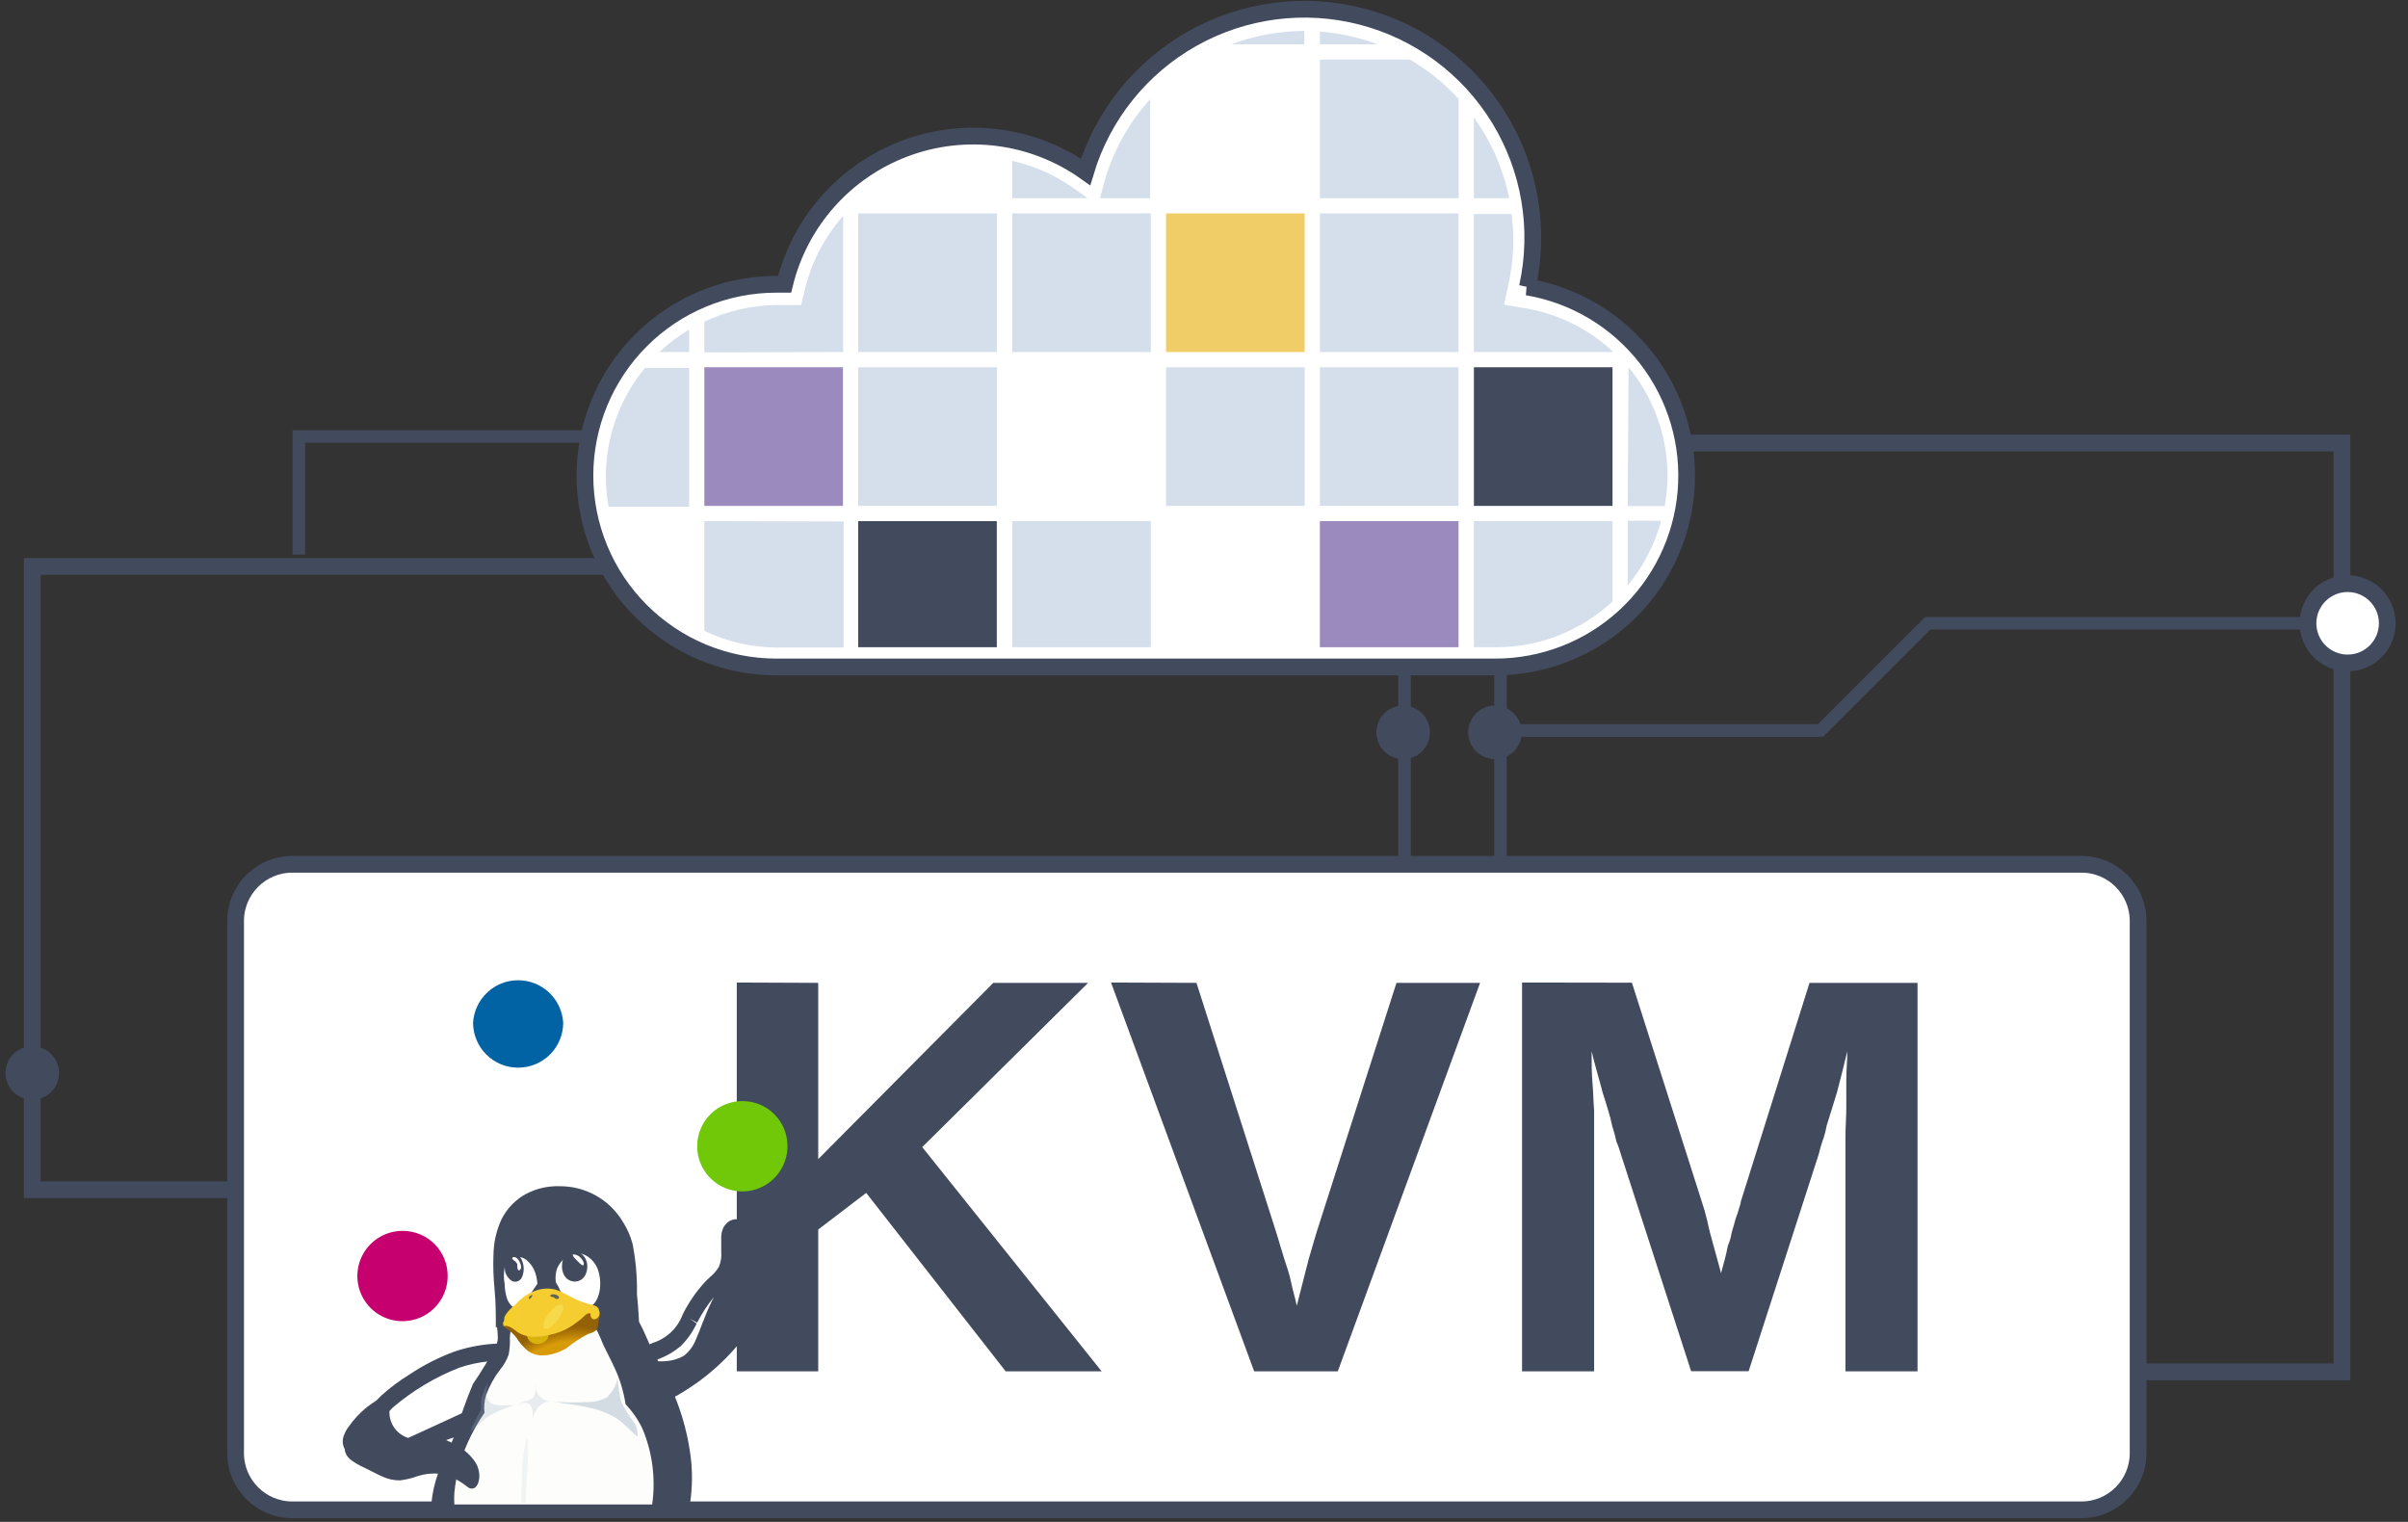
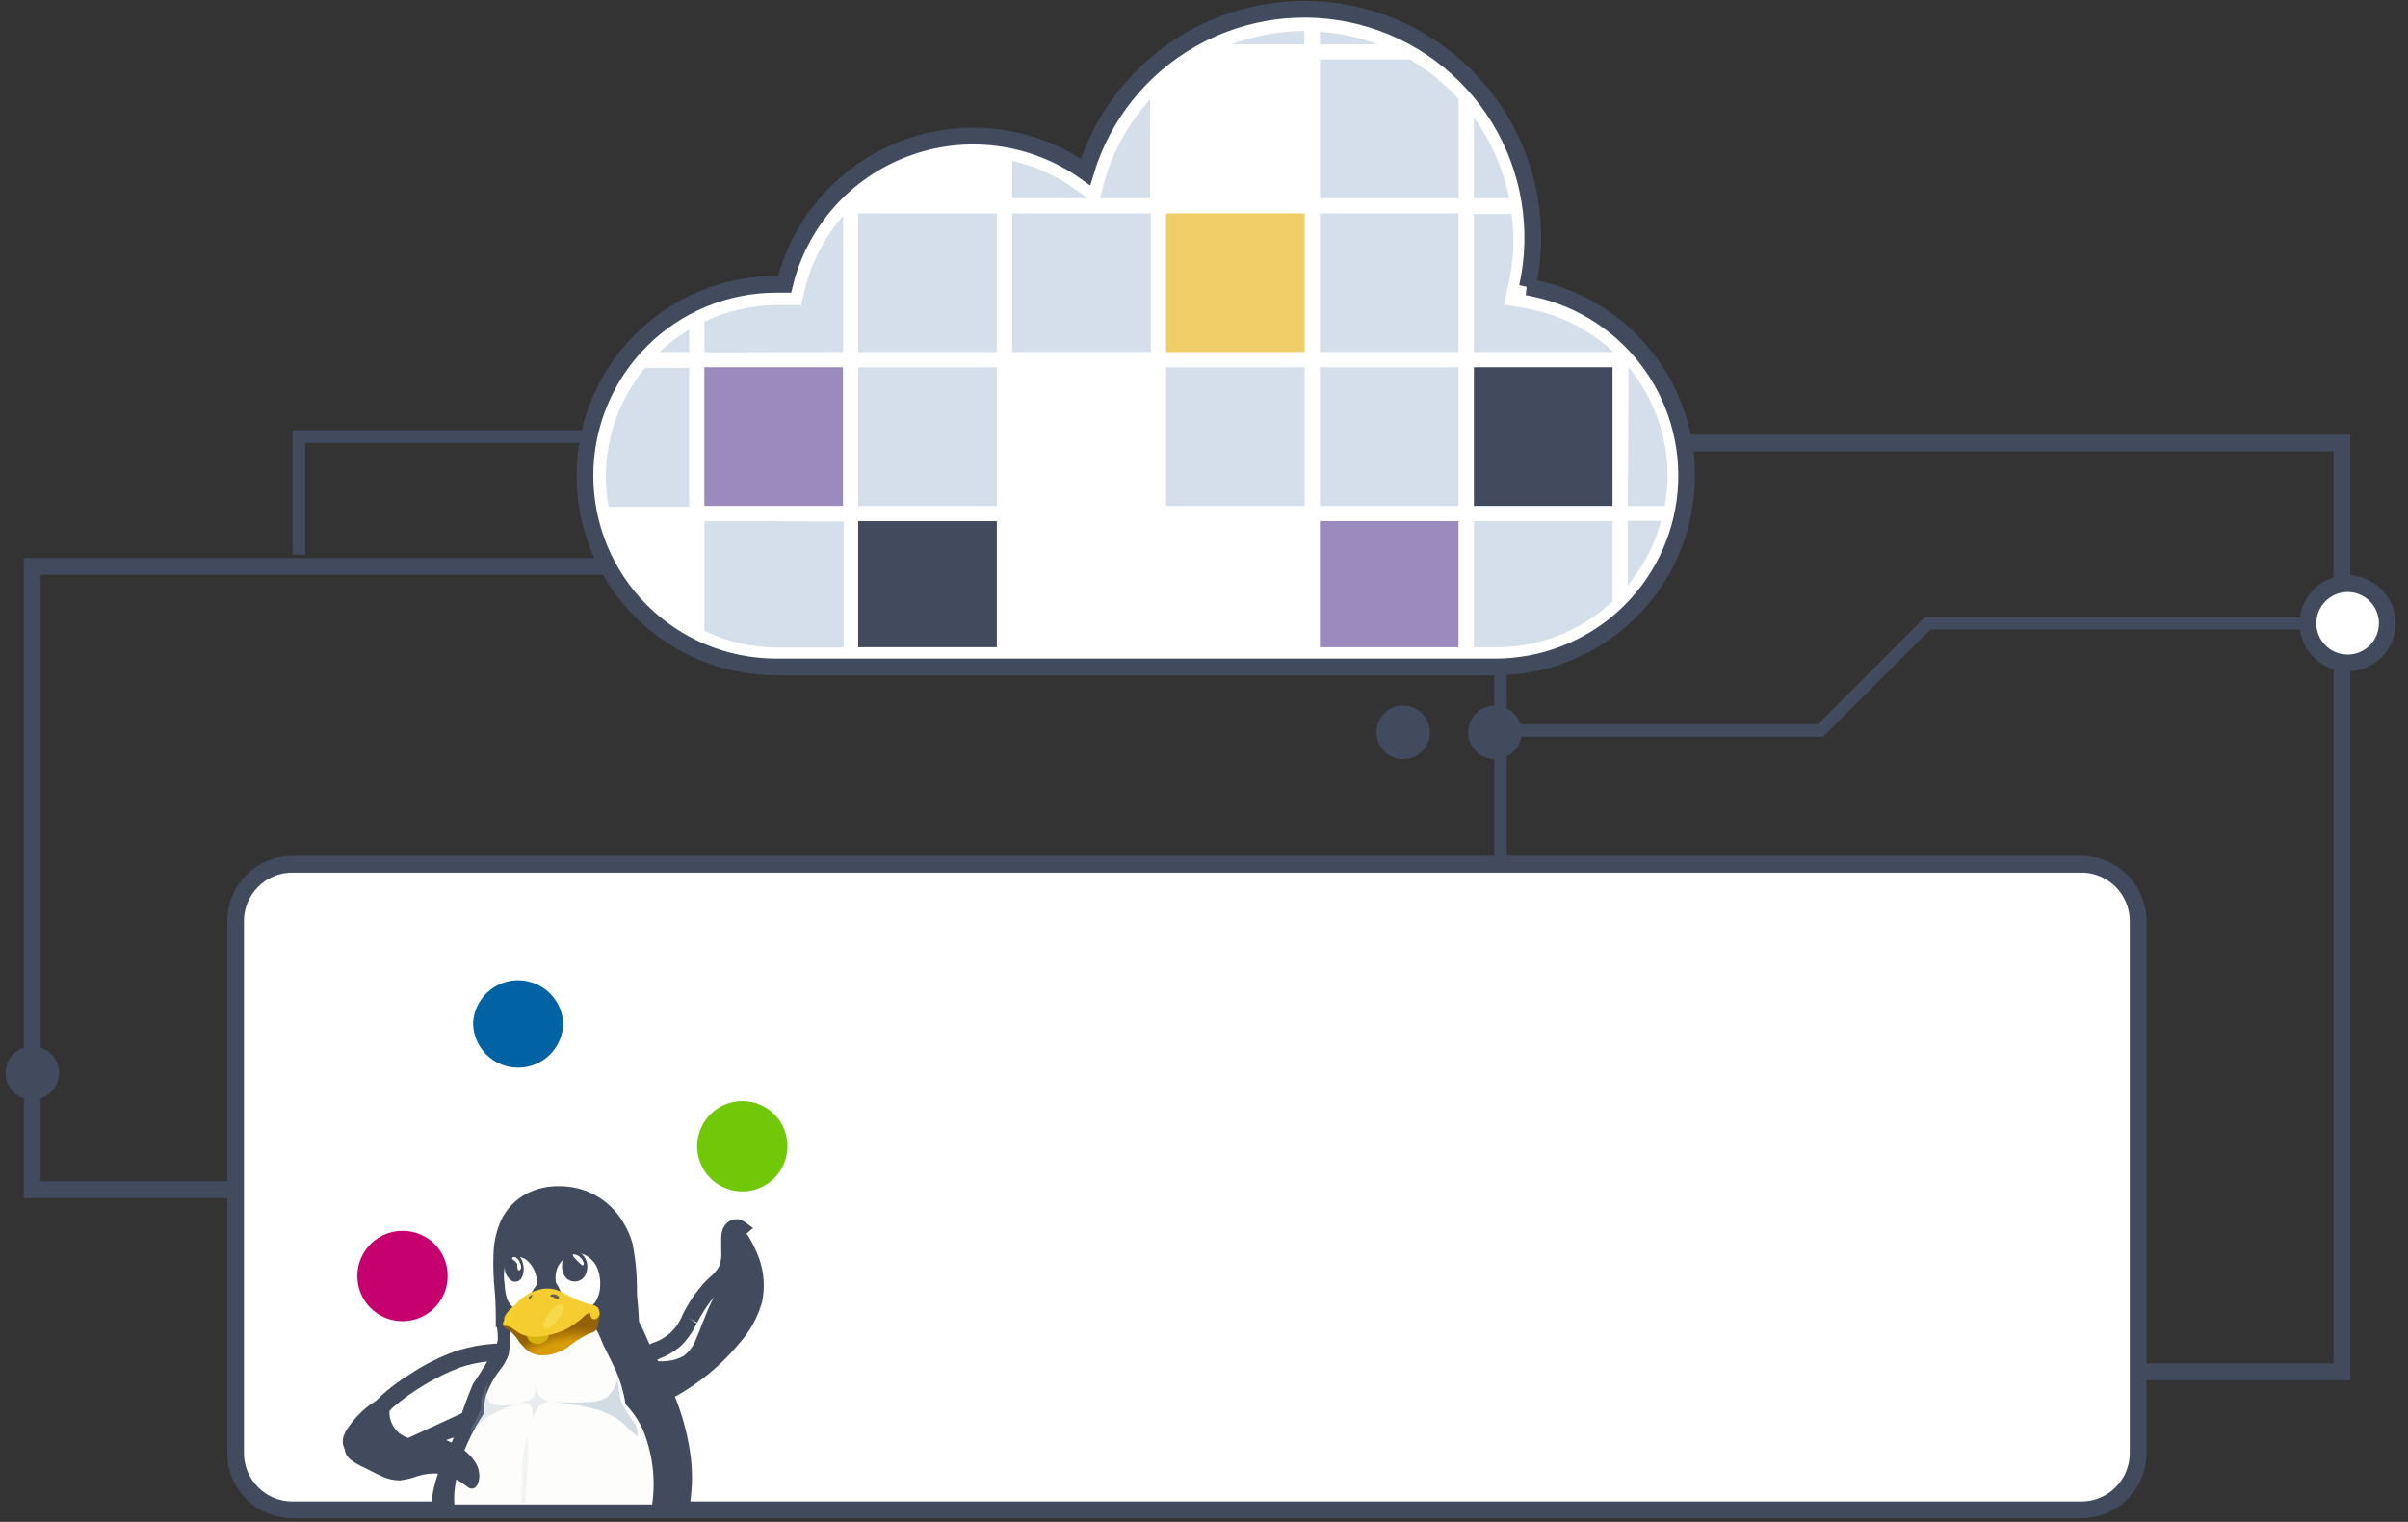
<svg xmlns="http://www.w3.org/2000/svg" width="144" height="91" viewBox="0 0 144 91" fill="none">
  <rect x="0" y="0" width="144" height="91" fill="#333333" stroke="none" />
  <path d="M89.73 43.68H108.87L115.28 37.27H138.29" stroke="#424B5E" stroke-width="0.75" stroke-miterlimit="10" />
  <path d="M89.73 26.04V51.86" stroke="#424B5E" stroke-width="0.75" stroke-miterlimit="10" />
-   <path d="M83.99 27V54.73" stroke="#424B5E" stroke-width="0.75" stroke-miterlimit="10" />
  <path d="M85.51 43.79C85.51 44.107 85.416 44.416 85.24 44.679C85.065 44.942 84.815 45.148 84.522 45.269C84.23 45.39 83.908 45.421 83.598 45.36C83.287 45.298 83.002 45.145 82.779 44.922C82.555 44.698 82.403 44.413 82.341 44.102C82.279 43.792 82.311 43.47 82.432 43.178C82.553 42.886 82.758 42.636 83.021 42.46C83.284 42.284 83.594 42.19 83.91 42.19C84.334 42.19 84.741 42.359 85.041 42.659C85.341 42.959 85.51 43.366 85.51 43.79Z" fill="#424B5E" />
  <path d="M91 43.79C91 44.107 90.906 44.416 90.73 44.679C90.555 44.942 90.305 45.148 90.012 45.269C89.72 45.39 89.398 45.421 89.088 45.36C88.778 45.298 88.492 45.145 88.269 44.922C88.045 44.698 87.892 44.413 87.831 44.102C87.769 43.792 87.801 43.47 87.922 43.178C88.043 42.886 88.248 42.636 88.511 42.46C88.774 42.284 89.084 42.19 89.4 42.19C89.824 42.19 90.231 42.359 90.531 42.659C90.832 42.959 91 43.366 91 43.79Z" fill="#424B5E" />
  <path d="M100.56 26.49H140.05V82.03H118.28" stroke="#424B5E" stroke-miterlimit="10" />
  <path d="M140.39 39.64C141.699 39.64 142.76 38.579 142.76 37.27C142.76 35.961 141.699 34.9 140.39 34.9C139.081 34.9 138.02 35.961 138.02 37.27C138.02 38.579 139.081 39.64 140.39 39.64Z" fill="white" stroke="#424B5E" stroke-miterlimit="10" />
  <path d="M20.34 71.14H1.93V33.87H42.12" stroke="#424B5E" stroke-miterlimit="10" />
  <path d="M17.87 33.16V26.1H74.11" stroke="#424B5E" stroke-width="0.75" stroke-miterlimit="10" />
  <path d="M3.53 64.16C3.53 64.477 3.436 64.786 3.26 65.049C3.085 65.312 2.835 65.517 2.542 65.638C2.25 65.76 1.928 65.791 1.618 65.73C1.308 65.668 1.023 65.515 0.799 65.291C0.575 65.068 0.423 64.783 0.361 64.472C0.299 64.162 0.331 63.84 0.452 63.548C0.573 63.255 0.778 63.006 1.041 62.83C1.304 62.654 1.614 62.56 1.93 62.56C2.354 62.56 2.761 62.729 3.062 63.029C3.362 63.329 3.53 63.736 3.53 64.16Z" fill="#424B5E" />
  <path d="M91.34 17.16C92.103 13.709 91.498 10.096 89.653 7.081C87.808 4.066 84.865 1.883 81.444 0.993C78.024 0.102 74.391 0.572 71.309 2.304C68.228 4.036 65.937 6.895 64.92 10.28C63.374 9.183 61.584 8.481 59.705 8.236C57.826 7.99 55.915 8.208 54.139 8.871C52.364 9.534 50.778 10.621 49.519 12.038C48.261 13.455 47.368 15.159 46.92 17H46.42C43.386 17 40.476 18.205 38.331 20.351C36.185 22.496 34.98 25.406 34.98 28.44C34.98 31.474 36.185 34.384 38.331 36.529C40.476 38.675 43.386 39.88 46.42 39.88H89.42C92.289 39.881 95.053 38.804 97.165 36.863C99.277 34.921 100.583 32.257 100.823 29.399C101.063 26.54 100.221 23.695 98.463 21.428C96.704 19.162 94.159 17.638 91.33 17.16H91.34Z" fill="white" stroke="#424B5E" stroke-miterlimit="10" />
  <path d="M68.82 12.76H60.53V21.05H68.82V12.76Z" fill="#D4DFEB" />
  <path d="M78.02 12.76H69.73V21.05H78.02V12.76Z" fill="#F1CD67" />
  <path d="M78.93 11.85H87.23V5.92C86.383 4.989 85.398 4.193 84.31 3.56H78.93V11.85Z" fill="#D4DFEB" />
  <path d="M90.25 11.85C89.9 10.111 89.181 8.467 88.14 7.03V11.85H90.25Z" fill="#D4DFEB" />
  <path d="M50.41 21.96H42.12V30.25H50.41V21.96Z" fill="#9A8ABD" />
  <path d="M59.62 9.46C59.163 9.397 58.702 9.364 58.24 9.36C55.765 9.358 53.371 10.241 51.49 11.85H59.62V9.46Z" fill="white" />
  <path d="M59.61 12.76H51.32V21.05H59.61V12.76Z" fill="#D4DFEB" />
  <path d="M87.22 12.76H78.93V21.05H87.22V12.76Z" fill="#D4DFEB" />
  <path d="M65.78 11.85H68.78V5.93C67.551 7.291 66.636 8.906 66.1 10.66L65.78 11.85Z" fill="#D4DFEB" />
  <path d="M65.05 11.85L64.27 11.3C63.151 10.491 61.878 9.919 60.53 9.62V11.85H65.05Z" fill="#D4DFEB" />
  <path d="M59.61 21.96H51.32V30.25H59.61V21.96Z" fill="#D4DFEB" />
  <path d="M68.82 21.96H60.53V30.25H68.82V21.96Z" fill="white" />
  <path d="M87.22 21.96H78.93V30.25H87.22V21.96Z" fill="#D4DFEB" />
  <path d="M78.02 21.96H69.73V30.25H78.02V21.96Z" fill="#D4DFEB" />
  <path d="M96.43 21.96H88.14V30.25H96.43V21.96Z" fill="#424B5E" />
  <path d="M87.22 31.16H78.93V38.7H87.22V31.16Z" fill="#9A8ABD" />
-   <path d="M68.82 31.16H60.53V38.7H68.82V31.16Z" fill="#D4DFEB" />
  <path d="M88.14 31.16V38.7H89.49C92.067 38.701 94.549 37.721 96.43 35.96V31.16H88.14Z" fill="#D4DFEB" />
  <path d="M78.02 31.16H69.73V38.7H78.02V31.16Z" fill="white" />
  <path d="M97.34 35C98.275 33.871 98.957 32.555 99.34 31.14H97.34V35Z" fill="#D4DFEB" />
  <path d="M88.14 21.05H96.43V21C94.975 19.652 93.157 18.759 91.2 18.43L89.94 18.22L90.21 16.98C90.401 16.113 90.498 15.228 90.5 14.34C90.494 13.825 90.457 13.311 90.39 12.8H88.14V21.05Z" fill="#D4DFEB" />
  <path d="M97.34 30.26H99.55C99.658 29.669 99.715 29.071 99.72 28.47C99.722 26.096 98.898 23.794 97.39 21.96L97.34 30.26Z" fill="#D4DFEB" />
  <path d="M78 1.85C76.507 1.854 75.027 2.125 73.63 2.65H78V1.85Z" fill="#D4DFEB" />
  <path d="M41.21 19.7C40.571 20.087 39.974 20.539 39.43 21.05H41.21V19.7Z" fill="#D4DFEB" />
  <path d="M78 11.85V3.56H71.72C71.005 3.977 70.335 4.466 69.72 5.02V11.85H78Z" fill="white" />
  <path d="M50.42 21.05V12.91C49.312 14.17 48.526 15.68 48.13 17.31L47.91 18.24H46.45C44.951 18.249 43.472 18.591 42.12 19.24V21.07L50.42 21.05Z" fill="#D4DFEB" />
  <path d="M82.39 2.65C81.279 2.233 80.114 1.977 78.93 1.89V2.65H82.39Z" fill="#D4DFEB" />
  <path d="M59.61 31.16H51.32V38.7H59.61V31.16Z" fill="#424B5E" />
  <path d="M42.12 31.16V37.72C43.472 38.37 44.951 38.711 46.45 38.72H50.45V31.18L42.12 31.16Z" fill="#D4DFEB" />
  <path d="M41.21 22H38.57C37.056 23.831 36.228 26.134 36.23 28.51C36.232 29.11 36.286 29.709 36.39 30.3H41.21V22Z" fill="#D4DFEB" />
-   <path d="M36.6 31.16C37.298 33.704 38.949 35.882 41.21 37.24V31.16H36.6Z" fill="white" />
  <path d="M124.47 51.68H17.48C15.608 51.68 14.09 53.198 14.09 55.07V86.89C14.09 88.762 15.608 90.28 17.48 90.28H124.47C126.342 90.28 127.86 88.762 127.86 86.89V55.07C127.86 53.198 126.342 51.68 124.47 51.68Z" fill="white" stroke="#424B5E" stroke-miterlimit="10" />
-   <path d="M44.06 58.75V82H48.93V73.52L51.8 71.33L60.14 82H65.88L55.15 68.59L65.07 58.77H59.4L48.93 69.31V58.77L44.06 58.75ZM66.44 58.75L75 82H80L88.51 58.77H83.51L78.73 73.69C78.58 74.21 78.43 74.69 78.27 75.26C78.11 75.83 78.02 76.26 77.91 76.66C77.8 77.06 77.66 77.66 77.55 78.08C77.45 77.61 77.3 77.13 77.2 76.63C77.1 76.13 76.94 75.73 76.78 75.21C76.62 74.69 76.48 74.21 76.32 73.69L71.55 58.77L66.44 58.75ZM91.02 58.75V82H95.33V66.4C95.28 65.82 95.28 65.26 95.23 64.74C95.18 64.22 95.18 63.49 95.18 62.86C95.38 63.72 95.64 64.55 95.84 65.33C95.95 65.66 96.05 66 96.15 66.33C96.257 66.658 96.343 66.992 96.41 67.33C96.512 67.632 96.595 67.939 96.66 68.25C96.763 68.491 96.849 68.738 96.92 68.99L101.13 81.99H104.57L108.77 68.99C108.826 68.74 108.896 68.493 108.98 68.25C109.092 67.952 109.175 67.644 109.23 67.33C109.34 66.99 109.44 66.66 109.54 66.33C109.64 66 109.75 65.64 109.85 65.33C110.06 64.55 110.26 63.72 110.47 62.86C110.47 63.41 110.41 63.97 110.41 64.56C110.41 65.15 110.41 65.56 110.41 66.19C110.41 66.82 110.36 67.36 110.36 67.92V82H114.67V58.77H108.21L104.1 71.85C104.1 72.01 104 72.2 103.95 72.41C103.9 72.62 103.79 72.83 103.74 73.06C103.69 73.29 103.59 73.53 103.54 73.78C103.499 74.021 103.428 74.256 103.33 74.48C103.23 75.01 103.08 75.56 102.92 76.13C102.77 75.55 102.61 74.99 102.46 74.45C102.31 73.91 102.2 73.51 102.1 73.02C102.001 72.594 101.881 72.174 101.74 71.76L97.59 58.76L91.02 58.75Z" fill="#424B5E" />
  <path d="M47.09 68.54C47.09 69.075 46.932 69.597 46.635 70.041C46.337 70.486 45.915 70.832 45.421 71.036C44.927 71.24 44.384 71.293 43.86 71.188C43.336 71.082 42.855 70.824 42.477 70.446C42.1 70.067 41.844 69.585 41.741 69.061C41.638 68.536 41.693 67.993 41.899 67.5C42.105 67.007 42.452 66.586 42.897 66.29C43.343 65.995 43.866 65.838 44.4 65.84C44.755 65.839 45.106 65.908 45.434 66.043C45.761 66.179 46.059 66.378 46.309 66.629C46.559 66.88 46.757 67.178 46.891 67.506C47.025 67.834 47.093 68.186 47.09 68.54Z" fill="#70C809" />
  <path d="M33.68 61.15C33.68 61.504 33.61 61.855 33.474 62.182C33.339 62.509 33.139 62.806 32.889 63.056C32.638 63.306 32.34 63.504 32.013 63.638C31.685 63.773 31.334 63.842 30.98 63.84C30.627 63.84 30.277 63.771 29.951 63.636C29.624 63.5 29.328 63.302 29.078 63.052C28.828 62.803 28.63 62.506 28.495 62.18C28.36 61.853 28.29 61.503 28.29 61.15C28.332 60.464 28.634 59.819 29.135 59.348C29.636 58.877 30.297 58.614 30.985 58.614C31.673 58.614 32.334 58.877 32.835 59.348C33.336 59.819 33.638 60.464 33.68 61.15Z" fill="#0163A4" />
  <path d="M26.77 76.3C26.77 76.835 26.611 77.357 26.314 77.801C26.017 78.246 25.595 78.592 25.101 78.796C24.607 79 24.064 79.052 23.54 78.948C23.016 78.843 22.535 78.584 22.157 78.206C21.78 77.827 21.524 77.345 21.421 76.821C21.318 76.296 21.373 75.753 21.579 75.26C21.784 74.767 22.132 74.346 22.577 74.05C23.023 73.755 23.546 73.598 24.08 73.6C24.435 73.599 24.786 73.668 25.113 73.803C25.441 73.939 25.739 74.138 25.989 74.389C26.239 74.64 26.437 74.938 26.571 75.266C26.705 75.594 26.773 75.946 26.77 76.3Z" fill="#C6006E" />
  <path d="M29.41 81.67C29.41 81.53 29.21 81.51 29.12 81.58C29.075 81.621 29.043 81.674 29.029 81.733C29.015 81.792 29.019 81.853 29.04 81.91C29.14 82.03 29.43 81.85 29.41 81.67Z" fill="#020204" />
  <path d="M33 76.56C32.837 76.55 32.673 76.55 32.51 76.56C31.851 76.614 31.235 76.909 30.78 77.39C30.446 77.822 30.217 78.325 30.11 78.86C30.007 79.393 29.867 79.917 29.69 80.43C29.262 81.232 28.792 82.009 28.28 82.76C27.891 83.683 27.557 84.628 27.28 85.59C26.96 86.45 26.5 87.26 26.19 88.12C25.99 88.682 25.859 89.267 25.8 89.86H41.27C41.418 88.866 41.418 87.855 41.27 86.86C41.066 85.447 40.651 84.072 40.04 82.78C39.73 82.11 39.39 81.45 39.04 80.78C38.69 80.11 38.56 79.66 38.26 79.13C37.975 78.594 37.575 78.126 37.09 77.76C36.722 77.513 36.322 77.318 35.9 77.18C35.406 77.008 34.901 76.864 34.39 76.75C33.913 76.628 33.423 76.561 32.93 76.55L33 76.56Z" fill="#424B5E" />
  <path d="M29.65 79.37C29.65 78.63 29.65 77.89 29.58 77.16C29.51 76.43 29.48 75.74 29.51 75.03C29.52 74.305 29.68 73.59 29.98 72.93C30.301 72.275 30.818 71.737 31.46 71.39C32.075 71.066 32.765 70.907 33.46 70.93C34.217 70.923 34.962 71.113 35.623 71.481C36.284 71.849 36.838 72.383 37.23 73.03C37.5 73.446 37.703 73.901 37.83 74.38C38.022 75.368 38.109 76.374 38.09 77.38C38.19 78.337 38.24 79.298 38.24 80.26C38.237 80.467 38.193 80.671 38.11 80.86C38.017 81.043 37.871 81.193 37.69 81.29C37.51 81.389 37.314 81.454 37.11 81.48C36.71 81.54 36.3 81.48 35.9 81.54C35.31 81.6 34.75 81.81 34.17 81.9C33.472 81.965 32.769 81.965 32.07 81.9C31.79 81.9 31.5 81.9 31.22 81.85C30.942 81.815 30.672 81.734 30.42 81.61C30.267 81.527 30.128 81.419 30.01 81.29C29.896 81.161 29.813 81.007 29.77 80.84C29.73 80.582 29.73 80.319 29.77 80.06C29.773 79.823 29.757 79.585 29.72 79.35L29.65 79.37Z" fill="#424B5E" />
  <path d="M31.85 78.66H31.72C31.539 78.671 31.36 78.708 31.19 78.77C31.018 78.837 30.867 78.948 30.75 79.09C30.654 79.214 30.586 79.358 30.55 79.51C30.515 79.668 30.495 79.829 30.49 79.99C30.506 80.325 30.482 80.661 30.42 80.99C30.309 81.315 30.14 81.616 29.92 81.88C29.56 82.344 29.274 82.86 29.07 83.41C28.967 83.757 28.933 84.121 28.97 84.48C28.584 85.043 28.25 85.638 27.97 86.26C27.543 87.21 27.272 88.224 27.17 89.26C27.155 89.493 27.155 89.727 27.17 89.96H39C39.221 88.418 39.017 86.845 38.41 85.41C38.155 84.88 37.818 84.394 37.41 83.97C37.298 83.231 37.083 82.51 36.77 81.83C36.55 81.34 36.27 80.83 36.06 80.38C35.98 80.18 35.9 79.97 35.8 79.77C35.716 79.563 35.59 79.376 35.43 79.22C35.264 79.065 35.066 78.949 34.85 78.88C34.633 78.813 34.407 78.776 34.18 78.77C33.73 78.77 33.28 78.77 32.83 78.77C32.38 78.77 32.2 78.7 31.88 78.71L31.85 78.66Z" fill="#FDFDFB" />
  <path d="M30.9 75.15C30.732 75.163 30.573 75.234 30.45 75.35C30.327 75.47 30.235 75.618 30.18 75.78C30.116 76.111 30.116 76.45 30.18 76.78C30.184 77.086 30.235 77.39 30.33 77.68C30.388 77.825 30.473 77.957 30.58 78.07C30.687 78.18 30.822 78.26 30.97 78.3C31.111 78.34 31.26 78.34 31.4 78.3C31.536 78.257 31.659 78.181 31.76 78.08C31.907 77.929 32.013 77.743 32.07 77.54C32.124 77.338 32.147 77.129 32.14 76.92C32.141 76.656 32.101 76.392 32.02 76.14C31.943 75.888 31.806 75.658 31.62 75.47C31.536 75.375 31.434 75.297 31.32 75.24C31.206 75.183 31.078 75.156 30.95 75.16L30.9 75.15Z" fill="white" />
  <path d="M33.89 75.15C33.623 75.331 33.417 75.589 33.3 75.89C33.181 76.278 33.199 76.694 33.35 77.07C33.469 77.471 33.715 77.822 34.05 78.07C34.218 78.191 34.414 78.267 34.62 78.29C34.826 78.32 35.035 78.285 35.22 78.19C35.445 78.07 35.622 77.876 35.72 77.64C35.822 77.41 35.88 77.162 35.89 76.91C35.911 76.589 35.87 76.266 35.77 75.96C35.66 75.626 35.442 75.337 35.15 75.14C35.006 75.042 34.842 74.977 34.67 74.95C34.494 74.93 34.317 74.951 34.15 75.01C34.058 75.045 33.97 75.092 33.89 75.15Z" fill="white" />
  <path d="M31.7 77.38C31.87 77.19 31.98 76.96 32.14 76.77C32.218 76.671 32.313 76.587 32.42 76.52C32.532 76.456 32.661 76.424 32.79 76.43C32.931 76.444 33.062 76.508 33.16 76.61C33.258 76.71 33.339 76.825 33.4 76.95C33.445 77.079 33.509 77.2 33.59 77.31C33.689 77.416 33.799 77.51 33.92 77.59C33.977 77.632 34.028 77.683 34.07 77.74C34.119 77.794 34.153 77.859 34.17 77.93C34.185 77.999 34.185 78.071 34.17 78.14C34.142 78.207 34.101 78.269 34.05 78.32C33.943 78.421 33.806 78.485 33.66 78.5C33.367 78.52 33.073 78.52 32.78 78.5C32.492 78.548 32.202 78.582 31.91 78.6C31.761 78.602 31.615 78.56 31.49 78.48C31.428 78.44 31.377 78.385 31.34 78.32C31.298 78.258 31.273 78.186 31.27 78.11C31.26 78.044 31.26 77.976 31.27 77.91C31.298 77.843 31.339 77.782 31.39 77.73C31.48 77.62 31.58 77.53 31.68 77.42L31.7 77.38Z" fill="#424B5E" />
  <path d="M34.27 74.79C34.169 74.798 34.073 74.832 33.99 74.89C33.904 74.938 33.832 75.007 33.78 75.09C33.667 75.259 33.608 75.457 33.61 75.66C33.6 75.809 33.62 75.959 33.67 76.1C33.718 76.242 33.801 76.368 33.91 76.47C34.032 76.563 34.178 76.618 34.33 76.63C34.486 76.637 34.639 76.595 34.77 76.51C34.871 76.437 34.953 76.341 35.01 76.23C35.063 76.124 35.097 76.008 35.11 75.89C35.146 75.675 35.111 75.454 35.01 75.26C34.911 75.067 34.743 74.918 34.54 74.84C34.455 74.804 34.363 74.787 34.27 74.79Z" fill="#424B5E" />
  <path d="M34.88 75.66C34.99 75.55 34.8 75.26 34.65 75.14C34.5 75.02 34.23 74.96 34.25 75.05C34.27 75.14 34.4 75.27 34.49 75.36C34.58 75.45 34.82 75.71 34.88 75.66Z" fill="white" />
  <path d="M30.22 75.45C30.17 75.66 30.17 75.88 30.22 76.09C30.269 76.224 30.344 76.346 30.44 76.45C30.504 76.518 30.578 76.576 30.66 76.62C30.751 76.649 30.849 76.649 30.94 76.62C31.021 76.593 31.094 76.544 31.15 76.48C31.201 76.411 31.238 76.333 31.26 76.25C31.34 76.003 31.34 75.737 31.26 75.49C31.213 75.311 31.111 75.15 30.97 75.03C30.907 74.966 30.828 74.921 30.74 74.9C30.655 74.875 30.565 74.875 30.48 74.9C30.392 74.946 30.322 75.02 30.28 75.11C30.235 75.198 30.205 75.293 30.19 75.39L30.22 75.45Z" fill="#424B5E" />
  <path d="M30.68 75.3C30.68 75.36 30.78 75.38 30.82 75.43C30.863 75.475 30.9 75.526 30.93 75.58C30.93 75.7 30.93 75.86 30.98 75.94C30.996 75.952 31.015 75.959 31.035 75.959C31.055 75.959 31.075 75.952 31.09 75.94C31.2 75.84 31.17 75.64 31.09 75.5C31.048 75.37 30.959 75.259 30.84 75.19C30.811 75.174 30.779 75.165 30.745 75.165C30.712 75.165 30.679 75.174 30.65 75.19C30.637 75.207 30.63 75.229 30.63 75.25C30.63 75.272 30.637 75.293 30.65 75.31L30.68 75.3Z" fill="white" />
  <path d="M30.1 79.2C30.092 79.226 30.092 79.254 30.1 79.28C30.125 79.321 30.16 79.355 30.2 79.38L30.32 79.46C30.538 79.608 30.73 79.791 30.89 80C31.076 80.299 31.309 80.566 31.58 80.79C31.786 80.929 32.023 81.015 32.27 81.04C32.56 81.062 32.852 81.028 33.13 80.94C33.389 80.865 33.638 80.757 33.87 80.62C34.271 80.295 34.703 80.01 35.16 79.77C35.266 79.743 35.37 79.706 35.47 79.66C35.575 79.615 35.662 79.538 35.72 79.44C35.751 79.336 35.771 79.229 35.78 79.12C35.78 79.01 35.83 78.9 35.85 78.79C35.885 78.68 35.885 78.561 35.85 78.45C35.811 78.361 35.739 78.29 35.65 78.25C35.565 78.212 35.473 78.188 35.38 78.18C35.189 78.185 34.998 78.205 34.81 78.24C34.56 78.24 34.3 78.24 34.05 78.24C33.8 78.24 33.43 78.32 33.11 78.33C32.79 78.34 32.4 78.33 32.04 78.33C31.887 78.315 31.733 78.315 31.58 78.33C31.423 78.355 31.273 78.413 31.14 78.5C31.023 78.592 30.913 78.692 30.81 78.8C30.753 78.853 30.689 78.896 30.62 78.93C30.547 78.945 30.473 78.945 30.4 78.93H30.28H30.22V78.99C30.189 79.038 30.163 79.088 30.14 79.14L30.1 79.2Z" fill="url(#paint0_radial_166_102885)" />
  <path d="M31.5 79.59C31.47 79.743 31.491 79.901 31.56 80.04C31.639 80.175 31.763 80.278 31.91 80.33C32.006 80.36 32.107 80.37 32.206 80.36C32.306 80.35 32.403 80.319 32.49 80.27C32.593 80.222 32.68 80.146 32.74 80.05C32.769 80.001 32.789 79.946 32.8 79.89C32.816 79.835 32.816 79.776 32.8 79.72C32.777 79.661 32.741 79.608 32.694 79.564C32.647 79.521 32.591 79.489 32.53 79.47C32.408 79.45 32.283 79.45 32.16 79.47C31.969 79.479 31.778 79.502 31.59 79.54" fill="#D9B30D" />
  <path d="M30.84 78C30.662 78.129 30.5 78.28 30.36 78.45C30.279 78.547 30.211 78.654 30.16 78.77C30.16 78.87 30.16 78.97 30.1 79.06C30.04 79.15 30.1 79.14 30.1 79.17V79.23V79.28C30.127 79.286 30.154 79.286 30.18 79.28H30.28C30.418 79.301 30.549 79.356 30.66 79.44L30.99 79.68C31.255 79.842 31.559 79.929 31.87 79.93C32.176 79.935 32.481 79.905 32.78 79.84C33.022 79.793 33.26 79.726 33.49 79.64C33.851 79.503 34.188 79.311 34.49 79.07C34.629 78.975 34.759 78.868 34.88 78.75L35.01 78.63C35.053 78.589 35.104 78.558 35.16 78.54C35.246 78.52 35.335 78.52 35.42 78.54H35.61H35.71C35.743 78.529 35.771 78.508 35.79 78.48C35.806 78.442 35.806 78.399 35.79 78.36C35.799 78.321 35.799 78.28 35.79 78.24C35.74 78.168 35.671 78.113 35.59 78.08C35.48 78.038 35.366 78.004 35.25 77.98C34.903 77.893 34.567 77.766 34.25 77.6L33.76 77.35C33.6 77.253 33.429 77.176 33.25 77.12C32.844 77.01 32.414 77.031 32.02 77.18C31.58 77.334 31.187 77.599 30.88 77.95L30.84 78Z" fill="url(#paint1_linear_166_102885)" />
  <path d="M33.66 78.07C33.635 78.044 33.605 78.023 33.57 78.01C33.538 78 33.503 78 33.47 78.01C33.401 78.026 33.336 78.057 33.28 78.1C33.116 78.209 32.971 78.344 32.85 78.5C32.676 78.696 32.555 78.934 32.5 79.19C32.495 79.233 32.495 79.277 32.5 79.32C32.51 79.365 32.531 79.406 32.56 79.44C32.593 79.448 32.627 79.448 32.66 79.44C32.696 79.45 32.734 79.45 32.77 79.44C32.844 79.419 32.909 79.377 32.96 79.32C33.288 79.06 33.538 78.714 33.68 78.32C33.685 78.28 33.685 78.24 33.68 78.2C33.691 78.161 33.691 78.12 33.68 78.08L33.66 78.07Z" fill="#F6DA4A" />
  <g opacity="0.8">
    <path d="M32.9 77.48C32.9 77.55 33.03 77.54 33.1 77.57C33.17 77.6 33.2 77.67 33.27 77.67C33.34 77.67 33.42 77.67 33.43 77.59C33.44 77.51 33.33 77.45 33.25 77.42C33.147 77.38 33.033 77.38 32.93 77.42C32.93 77.42 32.93 77.42 32.93 77.48H32.9Z" fill="#424B5E" />
  </g>
  <g opacity="0.8">
    <path d="M31.81 77.44C31.73 77.44 31.59 77.56 31.63 77.64C31.67 77.72 31.63 77.69 31.71 77.64C31.79 77.59 31.78 77.54 31.82 77.51C31.86 77.48 31.82 77.42 31.82 77.41L31.81 77.44Z" fill="#424B5E" />
  </g>
  <path d="M35.85 78.55C35.846 78.634 35.813 78.714 35.757 78.776C35.7 78.838 35.623 78.879 35.54 78.89C35.39 78.89 35.29 78.74 35.31 78.55C35.314 78.466 35.347 78.386 35.404 78.324C35.46 78.262 35.537 78.222 35.62 78.21C35.77 78.21 35.87 78.37 35.85 78.55Z" fill="url(#paint2_linear_166_102885)" />
  <path opacity="0.25" d="M29.16 83.62C29.26 83.76 29.1 84.26 31.35 83.94C31.35 83.94 30.96 83.94 30.57 84.08C30.022 84.242 29.503 84.489 29.03 84.81C28.657 85.126 28.3 85.459 27.96 85.81C27.96 85.81 28.56 84.72 28.71 84.39C28.86 84.06 28.71 84.07 28.8 83.59C28.892 83.256 29.03 82.936 29.21 82.64C29.21 82.64 28.97 83.32 29.16 83.64V83.62Z" fill="#99AEC2" />
  <path opacity="0.42" d="M36.39 83.49C36.01 83.735 35.562 83.854 35.11 83.83C34.55 83.89 33.05 83.83 33.05 83.83C33.286 83.841 33.52 83.871 33.75 83.92C34.426 83.996 35.094 84.123 35.75 84.3C36.13 84.424 36.496 84.588 36.84 84.79C37.32 85.09 37.68 85.57 38.13 85.9C38.144 85.634 38.089 85.369 37.97 85.13C37.65 84.716 37.372 84.27 37.14 83.8C37.034 83.326 36.964 82.845 36.93 82.36C36.878 82.778 36.679 83.164 36.37 83.45L36.39 83.49Z" fill="#99AEC2" />
  <path opacity="0.2" d="M32.08 82.81C32.08 82.95 32.08 83.09 32.02 83.22C32.006 83.288 31.986 83.355 31.96 83.42C31.942 83.487 31.903 83.546 31.85 83.59C31.804 83.629 31.754 83.663 31.7 83.69C31.484 83.785 31.255 83.849 31.02 83.88H31.3H31.48L31.64 83.95C31.691 83.991 31.732 84.042 31.76 84.1C31.816 84.216 31.846 84.342 31.85 84.47C31.865 84.633 31.865 84.797 31.85 84.96C31.86 84.852 31.881 84.745 31.91 84.64C31.978 84.453 32.08 84.28 32.21 84.13C32.263 84.069 32.324 84.016 32.39 83.97C32.487 83.9 32.598 83.85 32.714 83.823C32.831 83.795 32.952 83.791 33.07 83.81C32.824 83.823 32.582 83.745 32.39 83.59C32.262 83.498 32.163 83.371 32.106 83.223C32.049 83.076 32.037 82.915 32.07 82.76L32.08 82.81Z" fill="#99AEC2" />
  <path opacity="0.11" d="M31.5 86C31.382 86.447 31.299 86.901 31.25 87.36C31.19 88.01 31.25 88.65 31.18 89.31C31.18 89.48 31.18 89.67 31.18 89.85H31.43C31.43 89.16 31.51 88.47 31.55 87.79C31.585 87.194 31.585 86.596 31.55 86H31.5Z" fill="#99AEC2" />
  <path d="M45.39 75.23C45.218 74.772 45.003 74.33 44.75 73.91C44.75 73.91 44.67 73.82 44.64 73.77L45.03 73.43L44.53 73.06C44.444 72.995 44.345 72.949 44.24 72.923C44.136 72.897 44.027 72.893 43.92 72.91C43.765 72.934 43.62 72.999 43.5 73.1C43.404 73.186 43.323 73.288 43.26 73.4C43.18 73.576 43.136 73.767 43.13 73.96C43.13 74.19 43.13 74.41 43.13 74.64V74.85C43.158 75.157 43.11 75.466 42.99 75.75C42.848 75.987 42.665 76.197 42.45 76.37L42.2 76.61C41.645 77.206 41.18 77.88 40.82 78.61C40.67 79.01 40.431 79.37 40.121 79.663C39.811 79.956 39.438 80.174 39.03 80.3L38.9 80.36C38.57 80.51 38.25 80.66 37.9 80.83L37.37 81.1L37.73 81.58C37.804 81.682 37.891 81.773 37.99 81.85C38.007 82.021 38.044 82.189 38.1 82.35C38.208 82.695 38.378 83.016 38.6 83.3C38.721 83.435 38.863 83.549 39.02 83.64C39.183 83.723 39.363 83.766 39.545 83.766C39.727 83.766 39.907 83.723 40.07 83.64C40.244 83.576 40.412 83.496 40.57 83.4C41.01 83.14 41.44 82.86 41.85 82.56C42.711 81.922 43.493 81.184 44.18 80.36C44.827 79.647 45.302 78.795 45.57 77.87C45.757 76.991 45.695 76.076 45.39 75.23ZM39.27 81.32L39.4 81.26C39.877 81.078 40.319 80.818 40.71 80.49C41.103 80.099 41.425 79.642 41.66 79.14L41.25 78.85L41.69 79.09C41.967 78.546 42.303 78.033 42.69 77.56C42.475 77.975 42.284 78.403 42.12 78.84L42.02 79.08C41.9 79.41 41.77 79.73 41.62 80.08C41.471 80.476 41.215 80.822 40.88 81.08C40.553 81.259 40.192 81.365 39.82 81.39C39.627 81.406 39.433 81.406 39.24 81.39L39.27 81.32Z" fill="#424B5E" />
  <path d="M27.75 84.31C27.713 84.368 27.68 84.428 27.65 84.49L26.11 85.2L24.41 85.98C24.097 85.882 23.822 85.691 23.622 85.431C23.422 85.172 23.306 84.858 23.29 84.53C23.29 84.48 23.29 84.43 23.29 84.38L23.47 84.18C24.66 83.162 26.012 82.351 27.47 81.78C28.047 81.585 28.644 81.457 29.25 81.4C29.15 81.62 29.04 81.83 28.93 82.05C29.271 81.9 29.563 81.657 29.773 81.35C29.983 81.042 30.104 80.682 30.12 80.31L29.43 80.36C28.65 80.417 27.88 80.575 27.14 80.83C26.211 81.176 25.325 81.629 24.5 82.18C23.899 82.547 23.333 82.969 22.81 83.44L22.51 83.74C22.32 83.86 22.13 84 21.94 84.14C21.524 84.478 21.157 84.871 20.85 85.31C20.742 85.451 20.655 85.606 20.59 85.77C20.514 85.932 20.483 86.112 20.5 86.29C20.512 86.413 20.55 86.532 20.61 86.64C20.623 86.778 20.667 86.912 20.74 87.03C20.818 87.147 20.916 87.248 21.03 87.33C21.256 87.49 21.497 87.628 21.75 87.74C22.11 87.91 22.46 88.11 22.82 88.27C23.163 88.437 23.539 88.522 23.92 88.52C24.285 88.474 24.644 88.387 24.99 88.26C25.403 88.129 25.838 88.082 26.27 88.12C26.595 88.165 26.91 88.267 27.2 88.42C27.444 88.544 27.675 88.692 27.89 88.86C27.951 88.913 28.018 88.956 28.09 88.99C28.165 89.015 28.246 89.015 28.32 88.99C28.381 88.977 28.434 88.941 28.47 88.89C28.509 88.844 28.543 88.794 28.57 88.74C28.649 88.547 28.68 88.338 28.66 88.13C28.64 87.925 28.583 87.725 28.49 87.54C28.245 87.129 27.902 86.785 27.49 86.54C27.233 86.374 26.962 86.23 26.68 86.11C27.091 85.957 27.512 85.833 27.94 85.74L28.18 85.69C28.18 85.21 28.23 84.57 27.75 84.31Z" fill="#424B5E" />
  <defs>
    <radialGradient id="paint0_radial_166_102885" cx="0" cy="0" r="1" gradientUnits="userSpaceOnUse" gradientTransform="translate(33.473 82.948) rotate(-22.459) scale(4.809 3.379)">
      <stop stop-color="#D2940A" />
      <stop offset="0.75" stop-color="#D89C08" />
      <stop offset="0.87" stop-color="#B67E07" />
      <stop offset="1" stop-color="#946106" />
    </radialGradient>
    <linearGradient id="paint1_linear_166_102885" x1="22.402" y1="61.117" x2="30.936" y2="61.074" gradientUnits="userSpaceOnUse">
      <stop stop-color="#AD780A" />
      <stop offset="0.12" stop-color="#D89E08" />
      <stop offset="0.26" stop-color="#EDB80B" />
      <stop offset="0.39" stop-color="#EBC80D" />
      <stop offset="0.53" stop-color="#F5D838" />
      <stop offset="0.77" stop-color="#F6D811" />
      <stop offset="1" stop-color="#F5CD31" />
    </linearGradient>
    <linearGradient id="paint2_linear_166_102885" x1="56.507" y1="80.067" x2="56.673" y2="80.683" gradientUnits="userSpaceOnUse">
      <stop stop-color="#F5CE2D" />
      <stop offset="1" stop-color="#D79B08" />
    </linearGradient>
  </defs>
</svg>